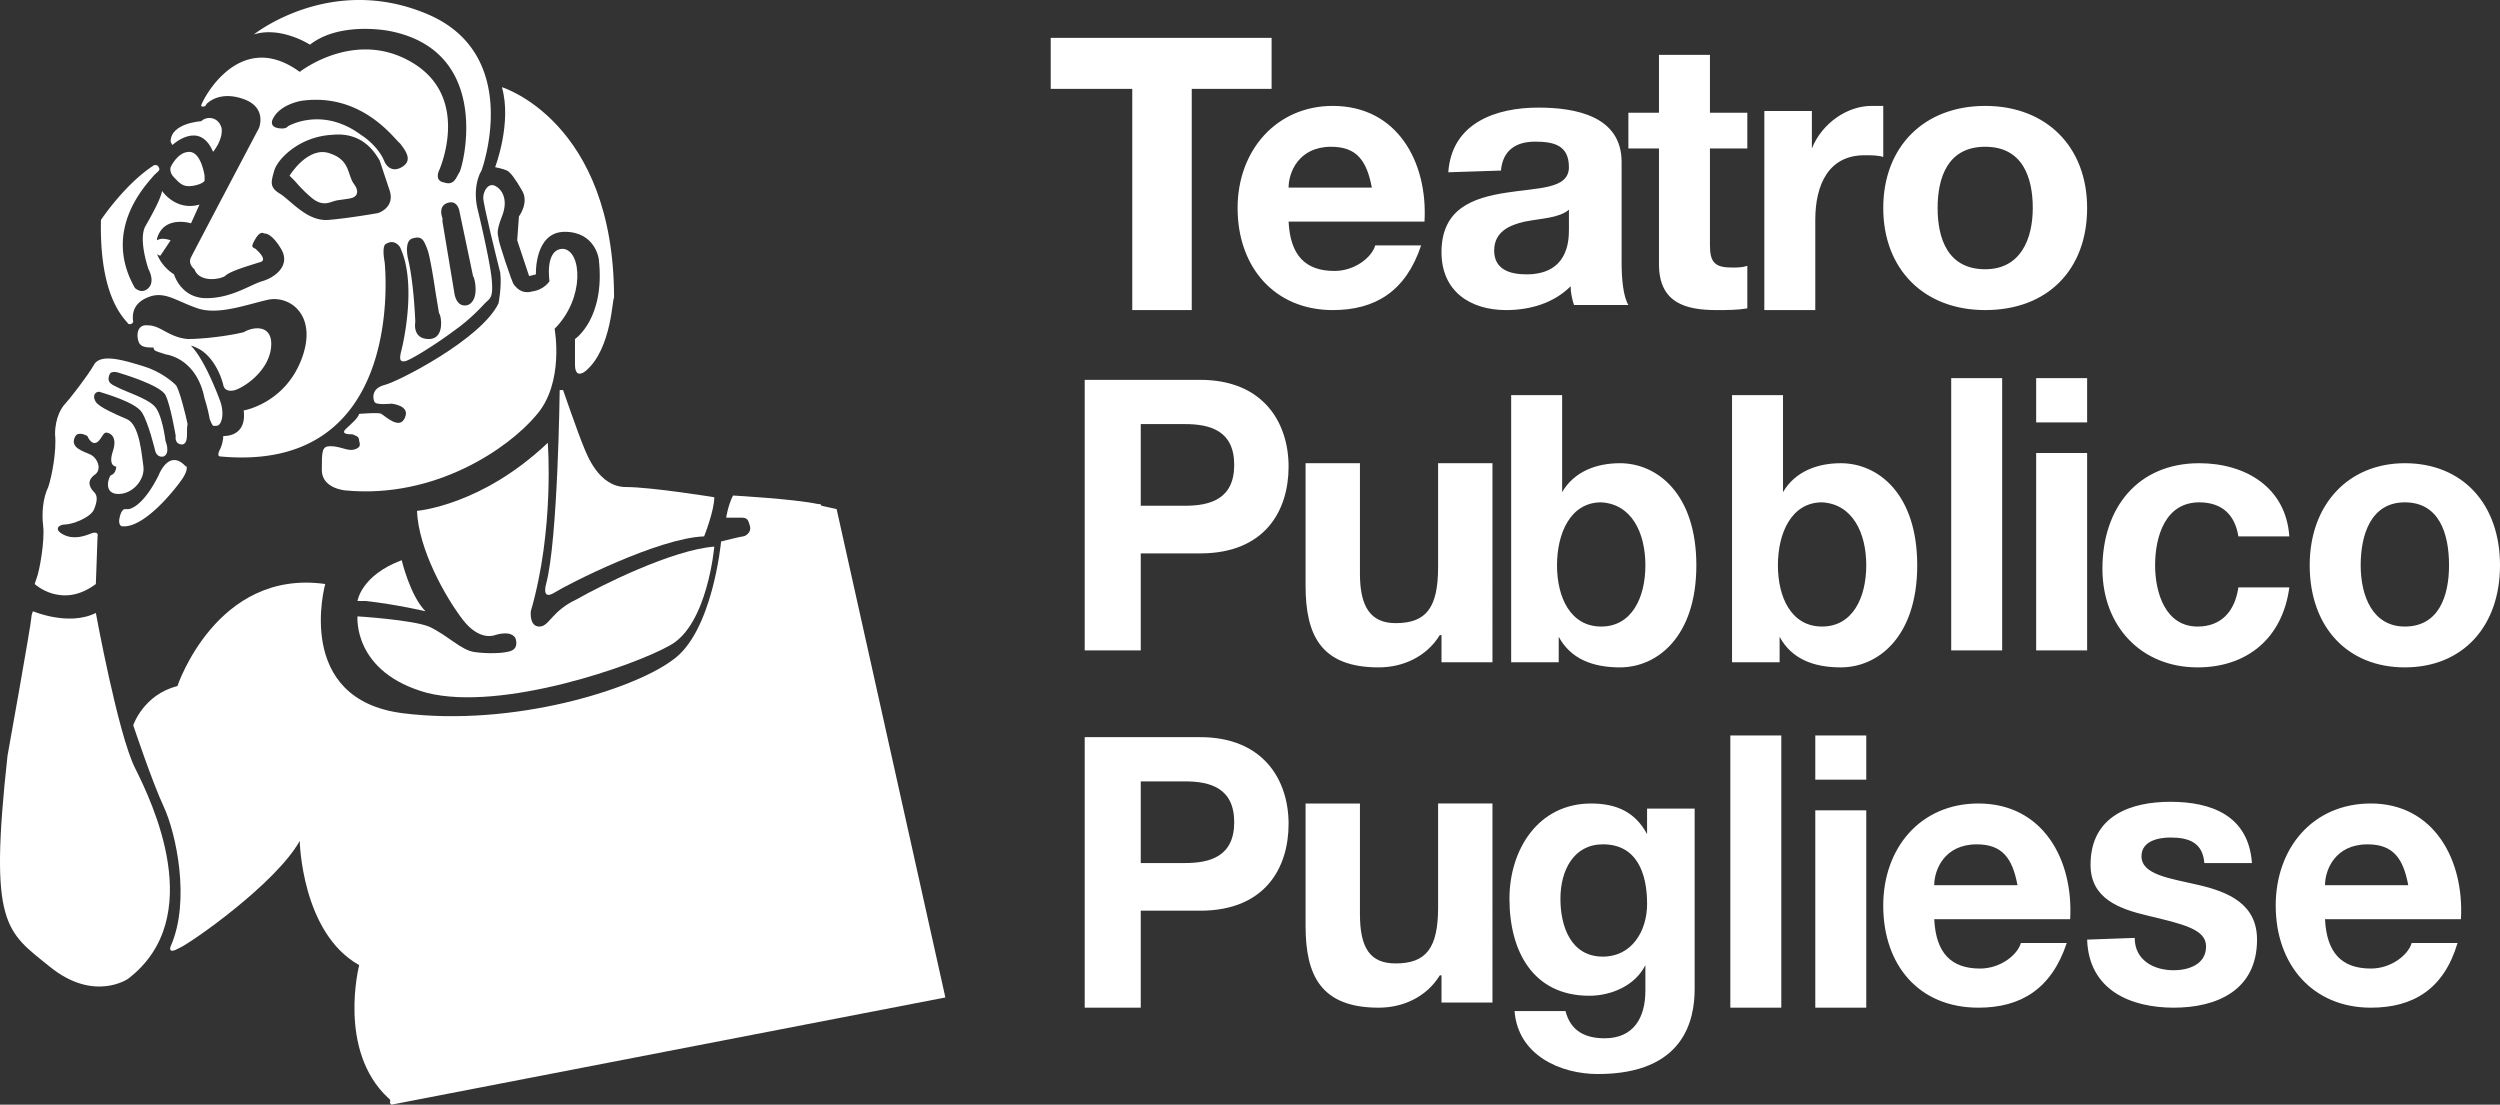
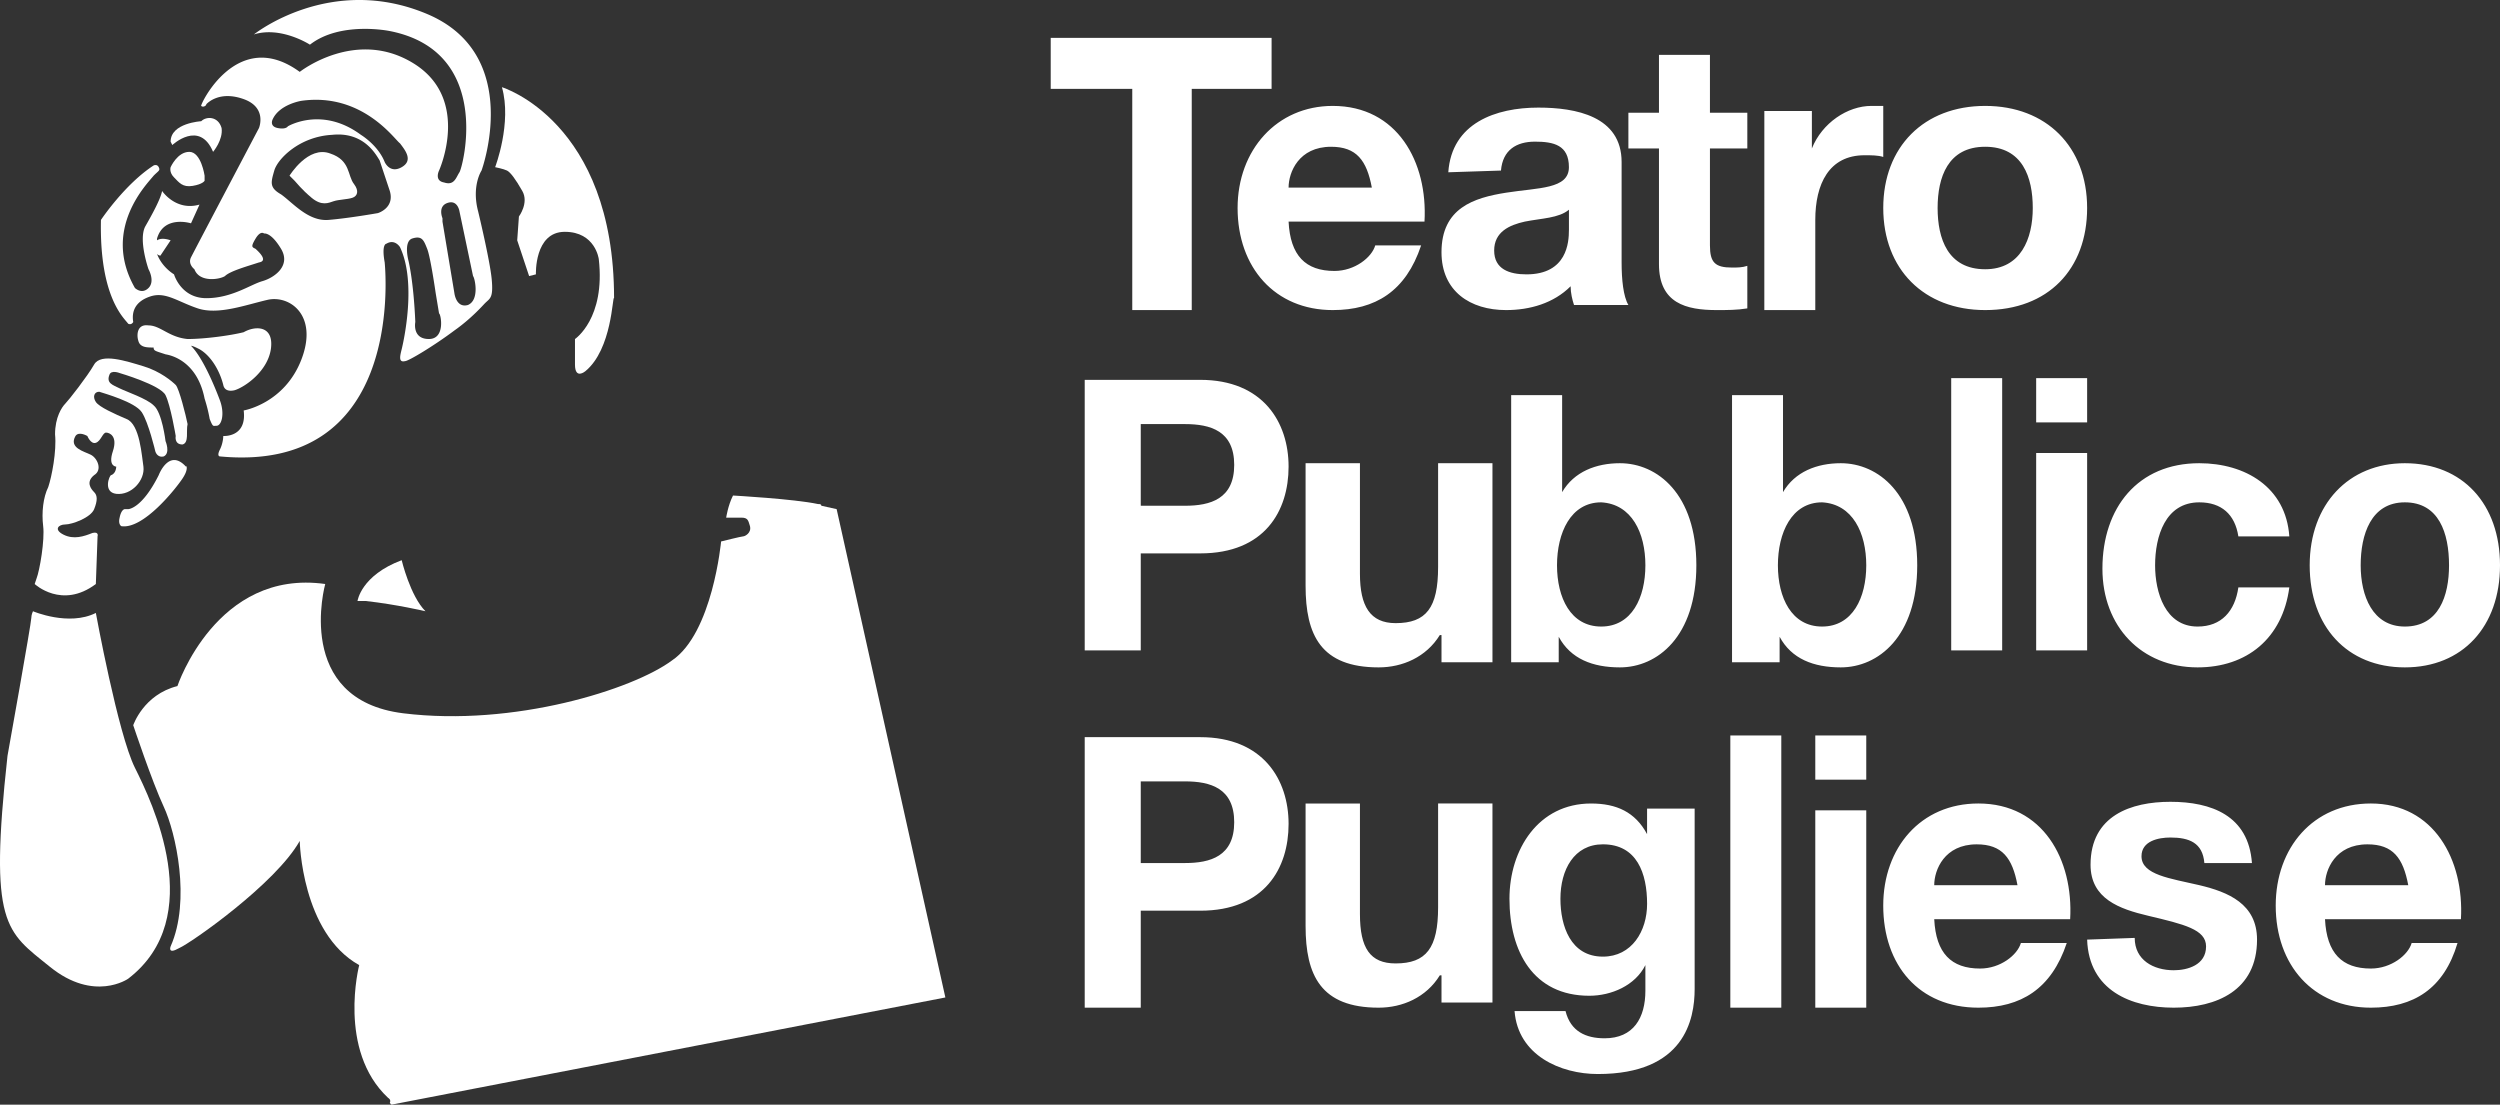
<svg xmlns="http://www.w3.org/2000/svg" width="129" height="57">
  <rect width="100%" height="100%" fill="#333333" stroke="none" />
  <g fill="#FFF" fill-rule="evenodd">
    <path d="M55.97 51.996h2.893v-5.004h3.069c3.331 0 4.559-2.195 4.559-4.478s-1.315-4.477-4.56-4.477h-5.96v13.959zm2.893-11.677h2.28c1.315 0 2.542.351 2.542 2.107 0 1.756-1.227 2.107-2.542 2.107h-2.28M77.011 41.46h-2.805v5.356c0 2.107-.614 2.897-2.192 2.897-1.315 0-1.841-.79-1.841-2.546v-5.706h-2.805v6.32c0 2.547.789 4.215 3.77 4.215 1.227 0 2.454-.527 3.156-1.668h.087v1.404h2.63M87.532 41.724h-2.543v1.317c-.613-1.142-1.578-1.58-2.893-1.58-2.718 0-4.208 2.37-4.208 4.916 0 2.722 1.227 5.004 4.12 5.004 1.14 0 2.368-.527 2.894-1.58v1.317c0 1.405-.614 2.458-2.104 2.458-.965 0-1.754-.351-2.017-1.405h-2.63c.175 2.283 2.367 3.249 4.296 3.249 4.471 0 4.997-2.81 4.997-4.39v-9.306h.088zm-4.822 7.638c-1.666 0-2.192-1.58-2.192-2.985 0-1.493.701-2.81 2.192-2.81 1.753 0 2.28 1.493 2.28 3.073 0 1.405-.79 2.722-2.28 2.722M89.285 51.996h2.63V37.949h-2.63zM93.669 51.996h2.63V41.812h-2.63v10.184zm2.63-14.047h-2.63v2.282h2.63V37.95zM106.82 47.43c.175-3.072-1.403-5.97-4.735-5.97-2.98 0-4.91 2.283-4.91 5.268 0 3.073 1.842 5.268 4.91 5.268 2.192 0 3.77-.966 4.559-3.336h-2.367c-.175.614-1.052 1.317-2.104 1.317-1.49 0-2.28-.79-2.367-2.547h7.013zm-7.014-1.755c0-.79.526-2.107 2.191-2.107 1.315 0 1.842.702 2.105 2.107M107.696 48.484c.088 2.634 2.28 3.512 4.471 3.512 2.192 0 4.296-.878 4.296-3.512 0-1.844-1.49-2.458-2.98-2.81-1.491-.35-2.982-.526-2.982-1.492 0-.79.877-.966 1.49-.966.965 0 1.667.264 1.754 1.317h2.455c-.175-2.458-2.104-3.16-4.208-3.16-2.017 0-4.12.702-4.12 3.248 0 1.756 1.49 2.283 2.98 2.634 1.841.439 2.981.702 2.981 1.58 0 .966-.964 1.23-1.666 1.23-1.052 0-2.016-.527-2.016-1.669M126.984 47.43c.175-3.072-1.403-5.97-4.647-5.97-2.98 0-4.91 2.283-4.91 5.268 0 3.073 1.93 5.268 4.91 5.268 2.192 0 3.77-.966 4.471-3.336h-2.367c-.175.614-1.052 1.317-2.104 1.317-1.49 0-2.28-.79-2.367-2.547h7.014zm-7.014-1.755c0-.79.526-2.107 2.192-2.107 1.315 0 1.84.702 2.104 2.107M55.97 33.56h2.893v-5.005h3.069c3.331 0 4.559-2.195 4.559-4.478 0-2.282-1.315-4.477-4.56-4.477h-5.96v13.96zm2.893-11.677h2.28c1.315 0 2.542.35 2.542 2.107 0 1.755-1.227 2.107-2.542 2.107h-2.28M77.011 23.902h-2.805v5.355c0 2.107-.614 2.897-2.192 2.897-1.315 0-1.841-.878-1.841-2.546v-5.706h-2.805v6.32c0 2.547.789 4.215 3.77 4.215 1.227 0 2.454-.527 3.156-1.668h.087v1.405h2.63M77.888 34.174h2.542v-1.317c.614 1.141 1.754 1.58 3.157 1.58 1.928 0 3.945-1.58 3.945-5.268 0-3.687-2.017-5.267-3.945-5.267-1.228 0-2.368.439-2.981 1.492V20.39h-2.63v13.784h-.088zm7.014-5.005c0 1.669-.702 3.161-2.28 3.161-1.578 0-2.28-1.492-2.28-3.16 0-1.669.702-3.249 2.28-3.249 1.578.088 2.28 1.58 2.28 3.248M89.285 34.174h2.543v-1.317c.613 1.141 1.753 1.58 3.156 1.58 1.929 0 3.945-1.58 3.945-5.268 0-3.687-2.016-5.267-3.945-5.267-1.228 0-2.367.439-2.981 1.492V20.39h-2.63v13.784h-.088zm7.014-5.005c0 1.669-.702 3.161-2.28 3.161-1.578 0-2.279-1.492-2.279-3.16 0-1.669.701-3.249 2.28-3.249 1.577.088 2.279 1.58 2.279 3.248M100.682 33.56h2.63V19.511h-2.63zM105.066 33.56h2.63V23.374h-2.63v10.184zm2.63-14.048h-2.63v2.283h2.63v-2.283zM118.129 27.677c-.176-2.546-2.28-3.775-4.647-3.775-3.156 0-4.997 2.282-4.997 5.443 0 2.985 2.016 5.092 4.91 5.092 2.542 0 4.383-1.492 4.734-4.126h-2.63c-.176 1.229-.877 2.019-2.104 2.019-1.666 0-2.192-1.756-2.192-3.16 0-1.493.526-3.249 2.28-3.249 1.139 0 1.84.615 2.016 1.756M119.18 29.17c0 3.16 1.93 5.267 4.91 5.267 2.981 0 4.91-2.107 4.91-5.268 0-3.16-1.929-5.267-4.91-5.267-2.893 0-4.91 2.107-4.91 5.267m2.631 0c0-1.58.526-3.248 2.28-3.248 1.753 0 2.279 1.58 2.279 3.248 0 1.58-.526 3.161-2.28 3.161-1.665 0-2.279-1.58-2.279-3.16M58.425 16h3.069V4.587h4.12V1.953H54.217v2.634h4.208" />
    <path d="M73.504 11.435c.176-3.073-1.402-5.97-4.734-5.97-2.893 0-4.91 2.283-4.91 5.268 0 3.073 1.93 5.267 4.91 5.267 2.192 0 3.77-.965 4.56-3.336h-2.368c-.175.615-1.052 1.317-2.104 1.317-1.49 0-2.28-.79-2.367-2.546h7.013zM66.491 9.68c0-.79.526-2.107 2.192-2.107 1.315 0 1.84.703 2.104 2.107M80.956 11.874c0 .615-.087 2.283-2.191 2.283-.877 0-1.666-.264-1.666-1.23 0-.965.789-1.316 1.578-1.492.877-.175 1.753-.175 2.28-.614v1.053zM77.45 8.801c.087-1.053.789-1.492 1.753-1.492.964 0 1.753.175 1.753 1.317 0 1.141-1.578 1.053-3.243 1.317-1.666.263-3.332.79-3.332 3.072 0 2.02 1.49 2.985 3.332 2.985 1.227 0 2.454-.35 3.331-1.229 0 .351.088.703.175.966h2.806c-.263-.439-.35-1.317-.35-2.195v-5.18c0-2.37-2.368-2.81-4.297-2.81-2.191 0-4.47.791-4.646 3.337M88.233 2.831h-2.63v2.985h-1.578V7.66h1.578v5.97c0 2.02 1.403 2.37 2.98 2.37.527 0 1.053 0 1.579-.087v-2.195c-.263.088-.526.088-.79.088-.876 0-1.139-.264-1.139-1.142V7.66h1.929V5.816h-1.929M91.039 16h2.63v-4.653c0-1.843.701-3.336 2.542-3.336.35 0 .702 0 .965.088V5.465h-.614c-1.228 0-2.543.878-3.069 2.195V5.729H91.04M97.176 10.733c0 3.16 2.104 5.267 5.26 5.267 3.244 0 5.26-2.107 5.26-5.267s-2.104-5.268-5.26-5.268c-3.156 0-5.26 2.107-5.26 5.268m2.805 0c0-1.58.526-3.16 2.455-3.16s2.455 1.58 2.455 3.16-.614 3.16-2.455 3.16c-1.929 0-2.455-1.58-2.455-3.16M6.612 50.503s-1.754 1.23-4.033-.614C.299 48.045-.577 47.782.387 39.002c0 0 1.228-6.848 1.228-7.111 0-.176.087-.351.087-.351s1.841.79 3.244.088c0 0 1.14 6.233 2.016 7.989.877 1.756 3.77 7.726-.35 10.886zM9.417 22.936c-.438 0-.35-.439-.35-.439s-.263-1.58-.526-2.107c-.264-.527-2.368-1.141-2.368-1.141s-.438-.176-.526.088c-.175.439.176.526.526.702.351.175 1.403.527 1.754.878.438.351.614 1.843.614 1.843s.263.615-.088.79c-.35.088-.439-.263-.439-.263s-.35-1.492-.7-2.019c-.352-.527-1.93-.966-2.193-1.054-.263 0-.35.264-.175.527.175.264.964.615 1.578.878.701.264.79 1.932.877 2.458.087.703-.614 1.493-1.403 1.405-.701-.088-.35-.966-.263-.966.263-.087.263-.439.263-.439s-.438 0-.175-.79-.176-.965-.351-.965-.263.438-.526.526c-.263.088-.438-.35-.438-.35s-.439-.264-.614 0c-.35.614.438.79.789.965.35.175.614.79.175 1.053-.438.352-.175.703 0 .878.176.176.176.44 0 .878-.175.44-1.14.79-1.49.79-.35 0-.614.264-.088.527.526.264 1.052.088 1.49-.088.351-.087.264.176.264.176l-.088 2.458c-1.753 1.317-3.156 0-3.156 0l.088-.263c.175-.44.438-2.02.35-2.722-.087-.702 0-1.492.263-2.02.176-.526.439-1.843.35-2.72 0-.879.352-1.405.527-1.581.175-.176 1.14-1.405 1.49-2.02.351-.614 1.666-.175 2.543.089.876.263 1.49.79 1.666.965.175.176.526 1.58.613 2.02-.087.35.088.965-.263 1.053z" />
    <path d="M13.976 18.02c-.175 1.141-1.315 1.931-1.841 2.107 0 0-.526.175-.614-.264-.175-.702-.613-1.492-1.227-1.843-.175-.088-.35-.176-.438-.176.613.615 1.227 2.107 1.49 2.81.263.702.088 1.316-.175 1.316-.176 0-.176.088-.351-.35a8.002 8.002 0 0 0-.263-1.054c-.35-1.756-1.49-2.195-2.016-2.283-.527-.176-.614-.176-.614-.351-.35 0-.702 0-.79-.351-.087-.264-.087-.878.527-.79.613 0 1.052.614 2.016.702.877 0 2.192-.176 2.893-.351.614-.351 1.578-.351 1.403.878zM9.417 24.692c-.35.527-2.016 2.634-3.156 2.458 0 0-.175-.088-.088-.439.088-.439.263-.439.263-.439h.176s.701 0 1.578-1.756c0 0 .526-1.404 1.403-.439 0-.087.175.088-.176.615z" />
    <path d="M25.373 14.42c-.087-.966-.701-3.512-.701-3.512-.35-1.317.175-2.107.175-2.107s2.192-5.97-2.805-8.077-8.943 1.054-8.943 1.054c1.403-.44 2.894.527 2.894.527 1.578-1.23 4.12-.703 4.12-.703 5.348 1.054 3.77 7.024 3.595 7.287-.176.263-.263.702-.79.527-.526-.088-.263-.615-.263-.615s1.666-3.687-1.315-5.53c-2.98-1.844-5.874.438-5.874.438-3.243-2.37-5.172 1.756-5.084 1.756.087.088.263 0 .263-.088.087-.087.701-.702 1.928-.263 1.228.439.79 1.492.79 1.492s-3.332 6.322-3.507 6.673c-.176.351.175.614.175.614.263.703 1.315.527 1.578.352.263-.264 1.227-.527 1.753-.703.526-.088-.087-.614-.175-.702-.175-.088-.263-.088 0-.527.263-.439.438-.263.438-.263s.351-.088.877.79-.35 1.492-.964 1.668c-.614.175-1.578.878-2.893.878-1.315 0-1.666-1.23-1.666-1.23s-.614-.35-.877-1.053a.271.271 0 0 0 .175.088l.527-.79s-.439-.176-.702 0v-.088c.35-1.23 1.754-.79 1.754-.79l.438-.966c-1.227.351-1.929-.702-1.929-.702-.088.439-.526 1.229-.877 1.843-.35.703.176 2.195.176 2.195s.35.615 0 .966-.702 0-.702 0c-1.753-3.073.702-5.443.965-5.794.263-.264.35-.264.263-.44-.088-.175-.263-.087-.263-.087-1.49.966-2.718 2.81-2.718 2.81-.088 4.038 1.227 5.091 1.403 5.355.175.088.263-.088.263-.088-.088-.527.087-1.054.876-1.317.79-.263 1.403.263 2.455.615 1.052.35 2.455-.176 3.595-.44 1.14-.263 2.63.79 1.753 3.073s-2.98 2.634-2.98 2.634c.175 1.405-1.053 1.317-1.053 1.317s0 .351-.175.702c-.175.352 0 .352 0 .352 9.293.878 8.592-9.043 8.504-10.009-.175-.966.088-.966.088-.966.438-.263.701.176.701.176.877 1.844.175 4.916.088 5.268-.088.35-.176.702.175.614.175 0 1.49-.79 2.543-1.58.876-.615 1.49-1.317 1.578-1.405.263-.263.438-.263.35-1.229zM19.5 10.996s-1.49.264-2.542.351c-1.052.088-1.841-.878-2.455-1.317-.614-.35-.526-.614-.35-1.229.175-.614 1.314-1.756 2.98-1.843 1.666-.176 2.28 1.053 2.455 1.317l.526 1.58c.263.878-.614 1.141-.614 1.141zm1.228-2.37c-.614.35-.877-.264-.877-.264-.35-.878-1.227-1.404-1.227-1.404-2.017-1.493-3.77-.44-3.77-.44s-.088.176-.526.088c-.439-.087-.263-.438-.263-.438.35-.79 1.49-.966 1.49-.966 3.156-.44 4.822 2.019 5.085 2.195.263.35.701.878.088 1.229zm1.402 8.867c-.876 0-.7-.878-.7-.878-.089-2.107-.352-3.16-.352-3.16s-.263-.966.176-1.142c.526-.176.613.088.789.527.175.439.438 2.282.438 2.282l.175 1.054c.088 0 .351 1.317-.526 1.317zm2.017-1.756c-.614.176-.701-.615-.701-.615l-.614-3.687v-.175s-.263-.615.263-.79c.526-.176.614.438.614.438l.7 3.337c.089.087.352 1.229-.262 1.492z" />
    <path d="M10.557 9.065v.263s-.088.176-.614.263c-.526.088-.701-.175-.964-.439-.263-.263-.175-.526-.175-.526s.35-.79.964-.79.789 1.229.789 1.229zM10.995 7.836c-.701-1.668-2.104-.352-2.104-.352l-.087-.175c0-.966 1.578-1.054 1.578-1.054.263-.263.876-.263 1.052.351.087.615-.439 1.23-.439 1.23zM18.184 10.206c-.263.088-.701.088-.964.176-.263.087-.614.263-1.14-.176-.526-.439-.789-.79-.877-.878l-.263-.263s.965-1.58 2.105-1.142c1.052.352.876 1.142 1.227 1.58.263.352.175.615-.088.703zM21.954 31.54s-1.49-.351-3.068-.527h-.439s.176-1.317 2.28-2.107c0 0 .438 1.844 1.227 2.634z" />
-     <path d="M36.858 28.204s-.35 4.038-2.28 5.092c-1.84 1.053-8.679 3.424-12.536 2.458-3.858-1.054-3.595-3.95-3.595-3.95s2.806.175 3.682.526c.965.439 1.666 1.23 2.368 1.317.613.088 1.578.088 1.928-.088.351-.175.176-.614.176-.614s-.088-.264-.526-.264c-.263 0-.526.088-.526.088s-.79.351-1.666-.79c-.877-1.141-2.28-3.6-2.367-5.619 0 0 3.331-.263 6.75-3.512 0 0 .351 4.478-.876 8.692 0 0-.088.79.438.79s.614-.79 1.929-1.405c1.227-.702 4.91-2.546 7.101-2.721z" />
-     <path d="M36.858 25.658c0 .702-.526 2.019-.526 2.019-2.367.088-7.014 2.458-7.715 2.897-.701.44-.438-.439-.438-.439.613-2.282.701-10.008.701-10.008h.175s.79 2.282 1.052 2.897c.176.439.79 2.107 2.192 2.107 1.315 0 4.56.527 4.56.527zM28.617 16.966s.526 2.81-.964 4.478c-1.403 1.668-5.173 4.301-9.82 3.863 0 0-1.227-.088-1.227-1.054 0-.966 0-1.23.439-1.23.526 0 .876.264 1.227.176.263-.087.35-.175.263-.439 0-.263-.175-.263-.35-.35-.176 0-.614 0-.351-.264.263-.263.613-.527.701-.79 0 0 1.052-.088 1.14 0 .175.088.964.878 1.227.175.263-.614-.701-.702-.701-.702s-.79.088-.877-.088c-.088-.175-.175-.702.526-.878.701-.175 4.997-2.37 5.874-4.214 0 0 .175-.878.088-1.58-.176-.702-.877-3.512-.877-3.863s.263-.79.614-.615c.35.176.701.703.35 1.58-.35.879-.175.966-.175 1.142 0 .176.701 2.283.789 2.37.088.088.35.527.964.352.614-.088.877-.527.877-.527s-.263-1.668.701-1.668c.965.088 1.14 2.546-.438 4.126z" />
    <path d="M48.781 51.469 20.201 57l-.088-.088c.088-.175-.088-.263-.088-.263-2.63-2.458-1.49-6.848-1.49-6.848-2.98-1.668-3.069-6.409-3.069-6.409-1.227 2.195-5.61 5.268-6.224 5.531-.614.351-.438-.088-.438-.088 1.052-2.37.263-5.882-.351-7.199-.614-1.317-1.578-4.214-1.578-4.214s.526-1.58 2.28-2.02c0 0 2.016-6.057 7.627-5.267 0 0-1.666 5.97 4.032 6.672 5.699.703 11.836-1.229 13.852-2.721 2.104-1.405 2.543-6.146 2.543-6.146s1.052-.263 1.14-.263c.087 0 .438-.176.35-.527-.087-.263-.087-.439-.438-.439h-.79s.088-.614.352-1.141c0 0 3.156.175 4.383.439.088 0 .175 0 .175.088l.79.175 5.61 25.197zM30.195 19.161s-.526.439-.526-.351v-1.317s1.578-1.054 1.228-4.126c0 0-.176-1.405-1.754-1.405s-1.49 2.195-1.49 2.195l-.351.088-.614-1.844.088-1.23s.526-.702.175-1.316c-.35-.615-.613-.966-.789-1.054-.175-.087-.613-.175-.613-.175s.876-2.283.35-4.127c0 0 5.787 1.756 5.787 10.887-.088-.176-.088 2.634-1.49 3.775z" />
  </g>
</svg>